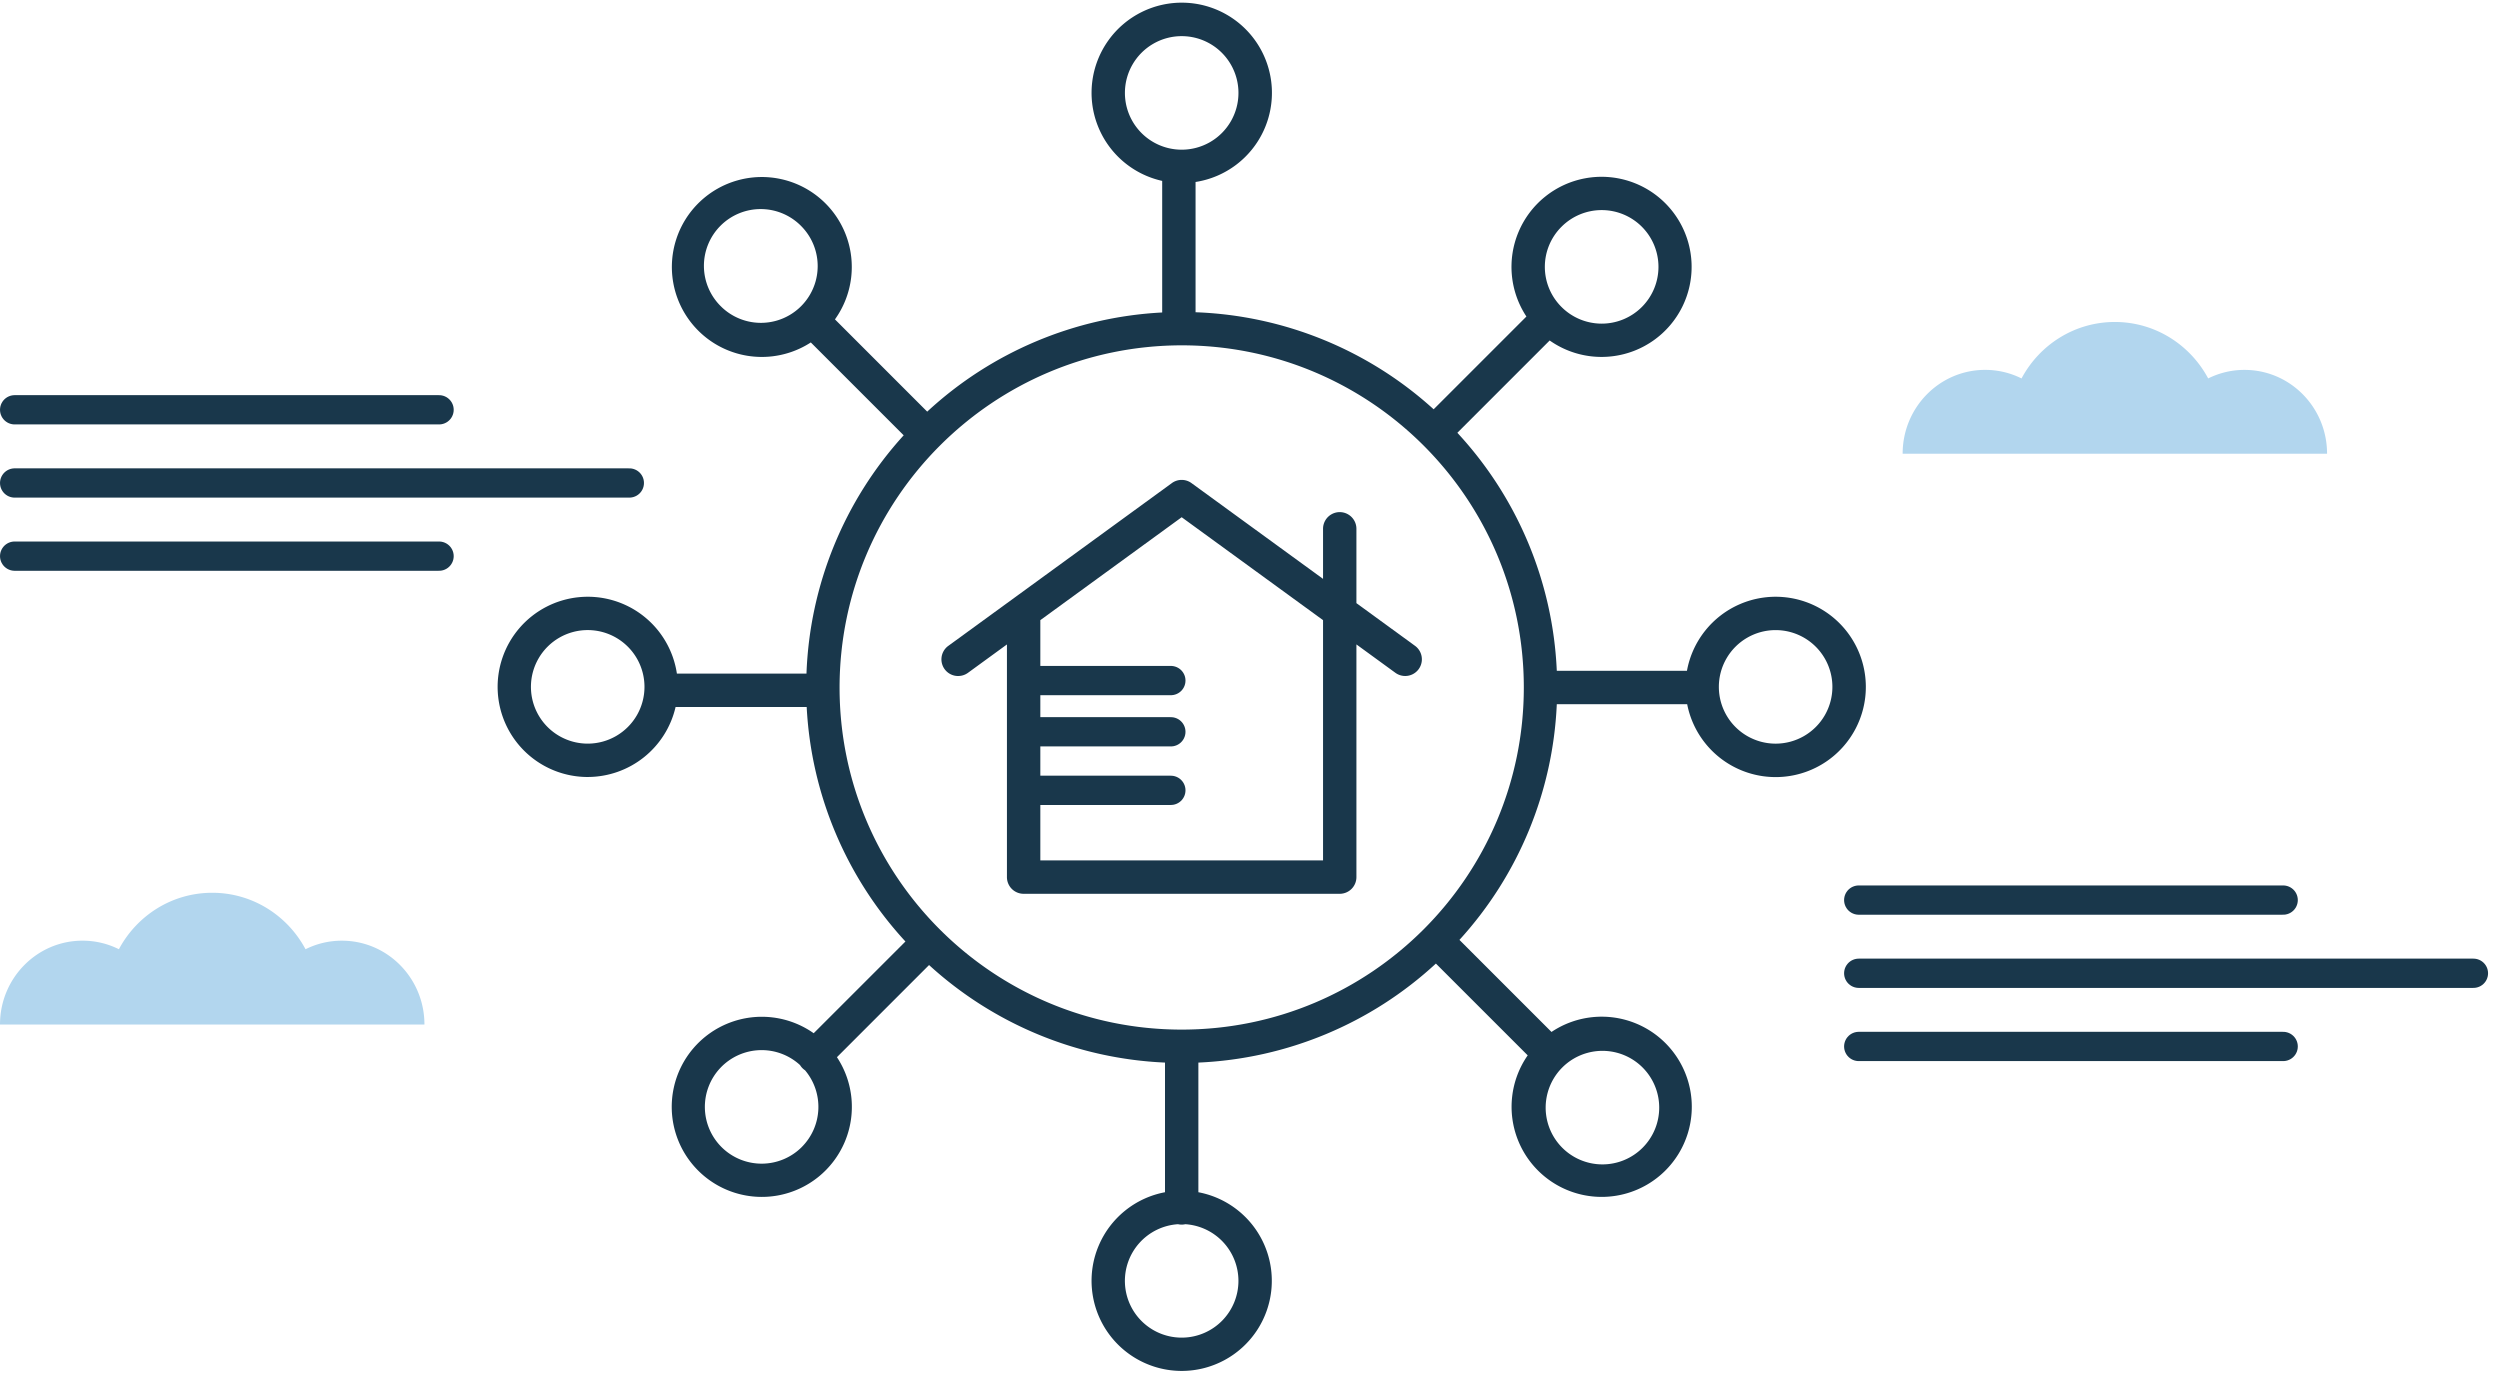
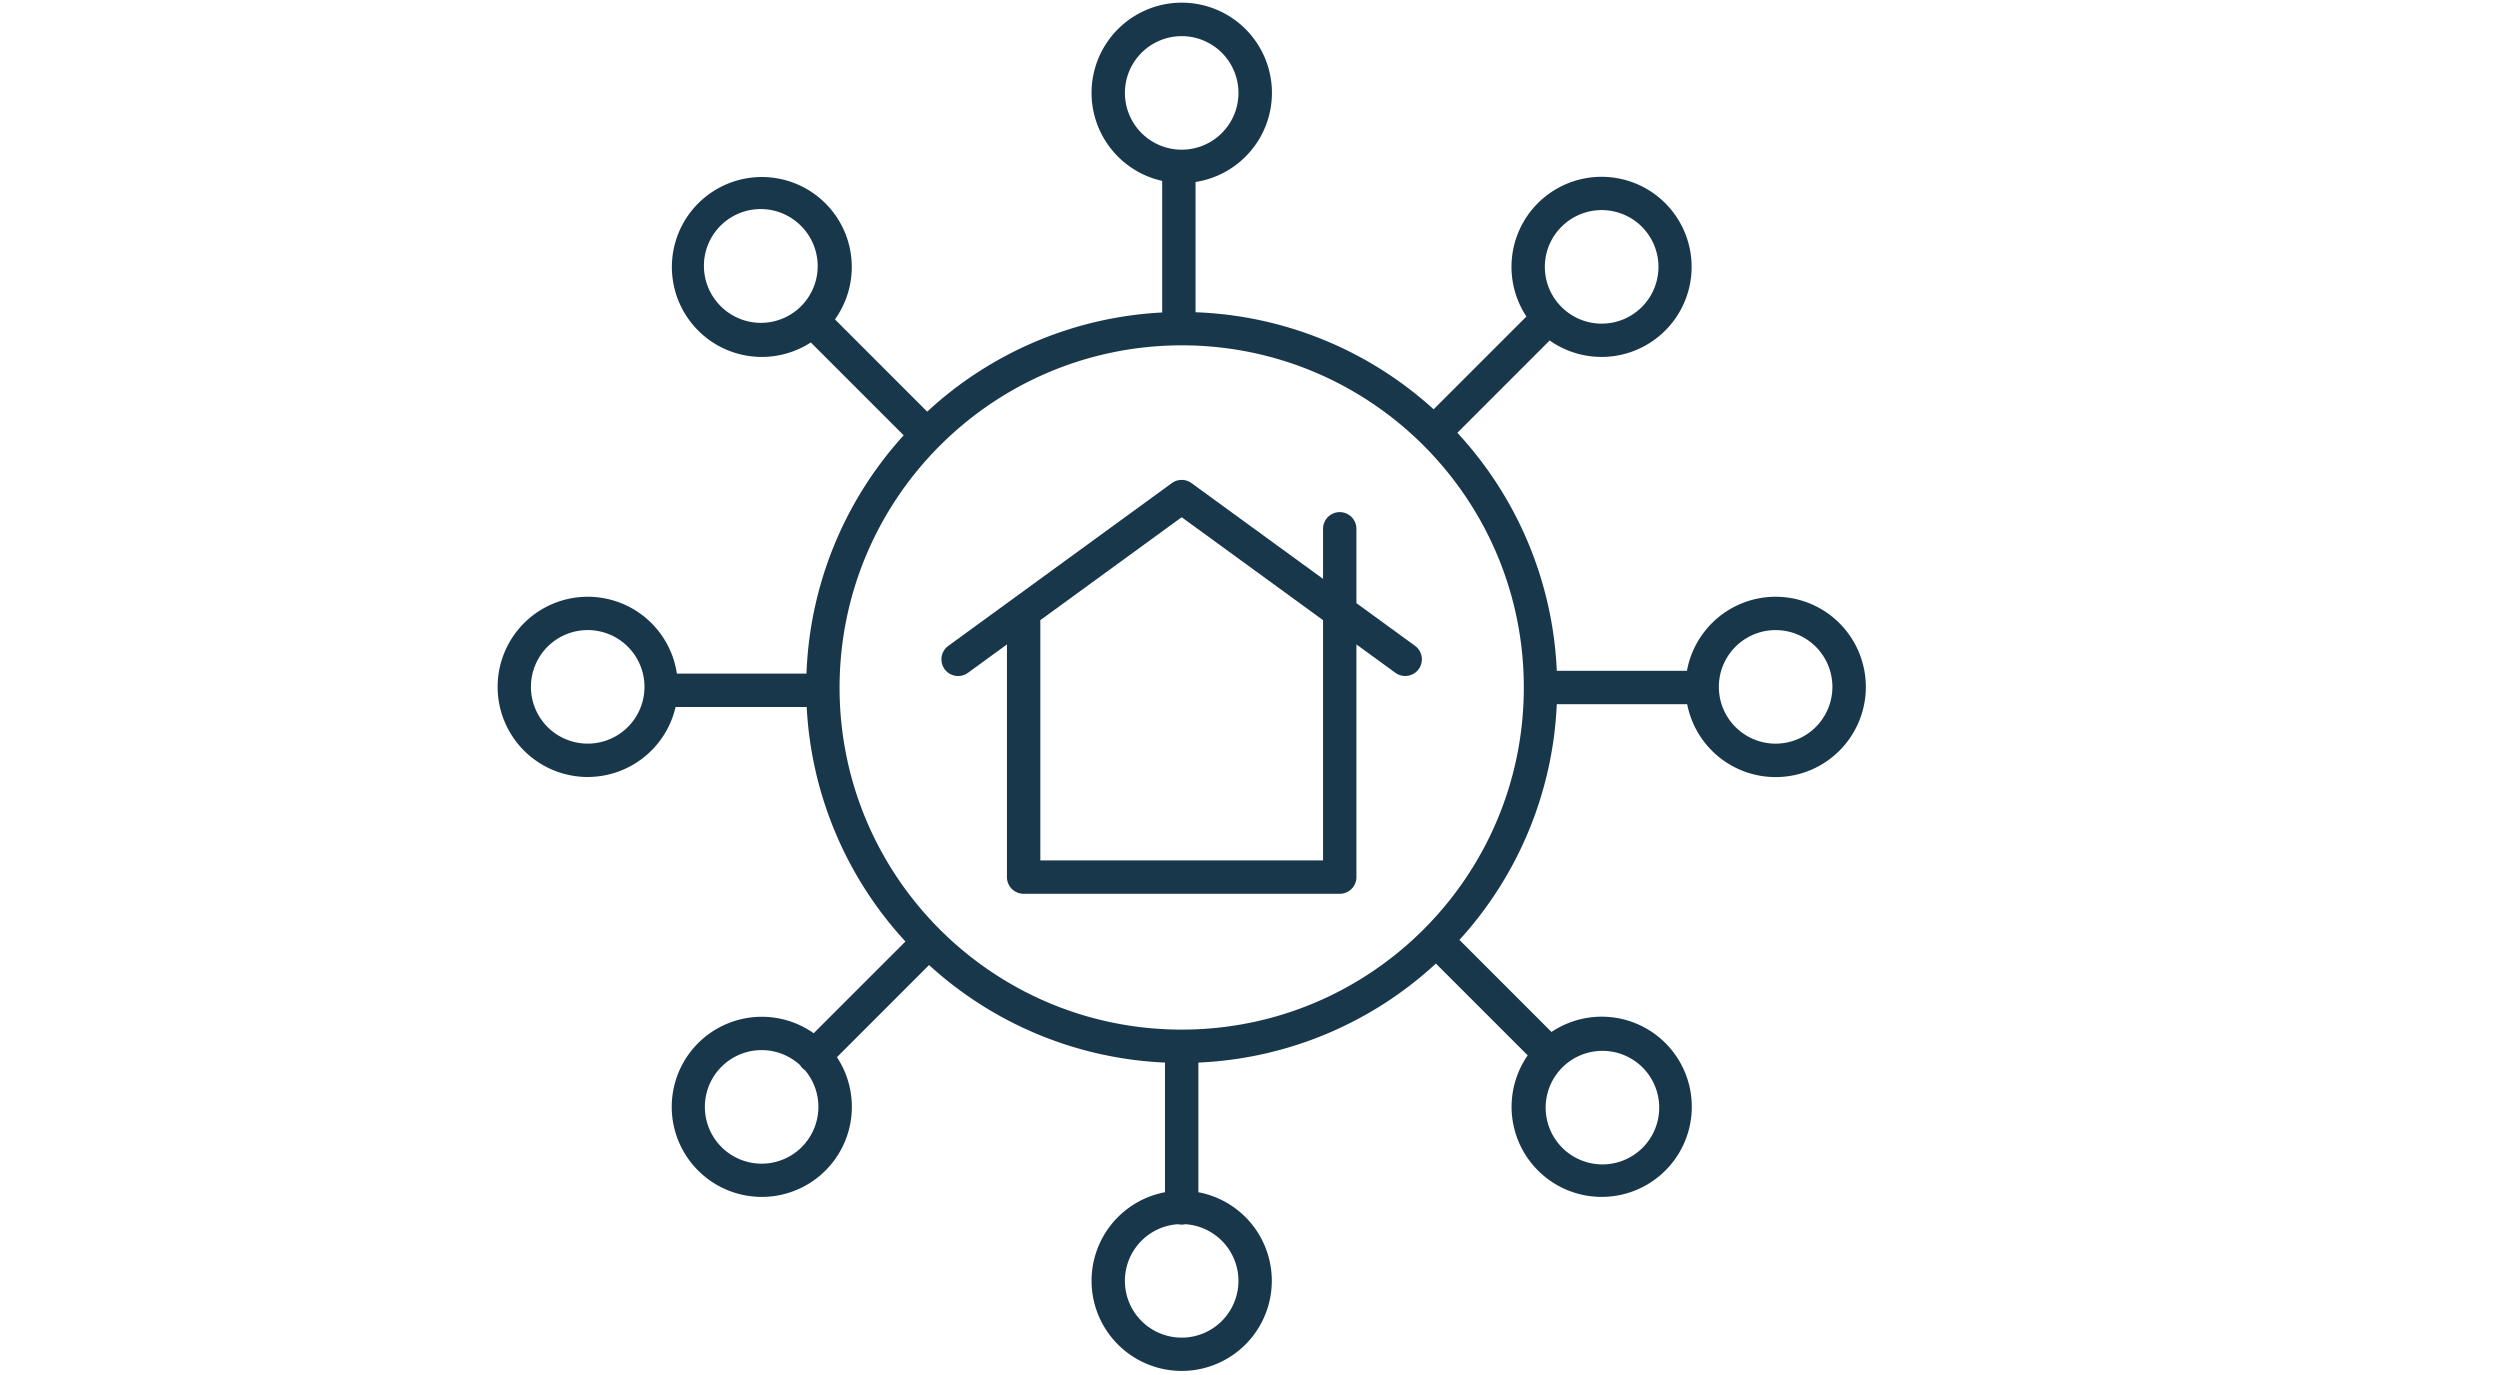
<svg xmlns="http://www.w3.org/2000/svg" width="120" height="66" viewBox="0 0 120 66">
  <g fill="none" fill-rule="evenodd">
    <path fill="#19374B" d="M28.212 37.295a4.333 4.333 0 0 0 4.216-3.36h6.293a17.956 17.956 0 0 0 4.74 11.257l-4.404 4.403a4.323 4.323 0 1 0 1.116 1.15l4.422-4.423a17.953 17.953 0 0 0 11.325 4.682v6.223a4.326 4.326 0 1 0 1.602 0v-6.223a17.955 17.955 0 0 0 11.401-4.753l4.407 4.406a4.325 4.325 0 1 0 1.142-1.123l-4.419-4.419A17.954 17.954 0 0 0 74.726 33.8h6.258a4.328 4.328 0 1 0-.01-1.602h-6.248a17.956 17.956 0 0 0-4.773-11.424l4.431-4.431a4.323 4.323 0 1 0-1.116-1.15l-4.453 4.453a17.954 17.954 0 0 0-11.428-4.658V8.735a4.329 4.329 0 1 0-1.602-.052v6.316a17.957 17.957 0 0 0-11.279 4.76l-4.428-4.429a4.318 4.318 0 1 0-1.159 1.107l4.458 4.458a17.954 17.954 0 0 0-4.666 11.438h-6.22a4.326 4.326 0 1 0-4.28 4.963zm10.276 17.76a2.725 2.725 0 1 1-.086-3.931.789.789 0 0 0 .241.25 2.727 2.727 0 0 1-.155 3.68zm20.957 6.423a2.725 2.725 0 1 1-2.9-2.716.781.781 0 0 0 .35 0 2.726 2.726 0 0 1 2.55 2.716zm19.361-10.276a2.725 2.725 0 1 1-3.853 3.853 2.725 2.725 0 0 1 3.853-3.853zm6.424-20.957a2.725 2.725 0 1 1 0 5.45 2.725 2.725 0 0 1 0-5.45zM74.954 10.883a2.725 2.725 0 1 1 0 3.853 2.716 2.716 0 0 1 0-3.853zM53.996 4.46a2.725 2.725 0 1 1 5.45 0 2.725 2.725 0 0 1-5.45 0zm-19.36 10.276a2.725 2.725 0 1 1 3.852-3.853 2.725 2.725 0 0 1-3.853 3.853zm22.085 1.84c9.07 0 16.422 7.353 16.422 16.422 0 9.07-7.353 16.423-16.422 16.423-9.07 0-16.422-7.353-16.422-16.423.01-9.065 7.356-16.411 16.422-16.422zM28.21 30.244a2.725 2.725 0 1 1 0 5.45 2.725 2.725 0 0 1 0-5.45z" />
    <path fill="#19374B" d="M45.993 32.448c.169 0 .334-.053.47-.153l1.87-1.362v11.169a.8.8 0 0 0 .801.8h15.173a.8.8 0 0 0 .801-.8v-11.17l1.87 1.362A.8.8 0 0 0 67.921 31l-2.813-2.049v-3.568a.8.8 0 1 0-1.602 0v2.403l-6.314-4.597a.8.8 0 0 0-.943 0L45.521 31a.8.8 0 0 0 .472 1.449zm10.728-7.621l6.785 4.94V41.3h-13.57V29.767l6.785-4.94z" />
-     <path stroke="#19374B" stroke-linecap="round" stroke-width="1.405" d="M49.878 32.667h6.323M49.878 35.126h6.323M49.878 37.936h6.323M.703 23.183h29.505M.703 19.67h20.372M.703 26.695h20.372M89.219 46.717h29.505" />
-     <path fill="#B2D6EE" d="M101.513 15.455c1.935 0 3.618 1.096 4.48 2.71a3.887 3.887 0 0 1 1.745-.41c2.188 0 3.961 1.8 3.961 4.023H91.327c0-2.222 1.773-4.024 3.96-4.024.627 0 1.22.148 1.747.411.86-1.614 2.544-2.71 4.479-2.71zM10.186 42.853c1.935 0 3.618 1.096 4.48 2.71a3.887 3.887 0 0 1 1.745-.41c2.188 0 3.962 1.8 3.962 4.023H0c0-2.222 1.774-4.024 3.961-4.024.627 0 1.22.148 1.746.411.861-1.614 2.544-2.71 4.48-2.71z" />
-     <path stroke="#19374B" stroke-linecap="round" stroke-width="1.405" d="M89.219 43.204h20.373M89.219 50.23h20.373" />
  </g>
</svg>